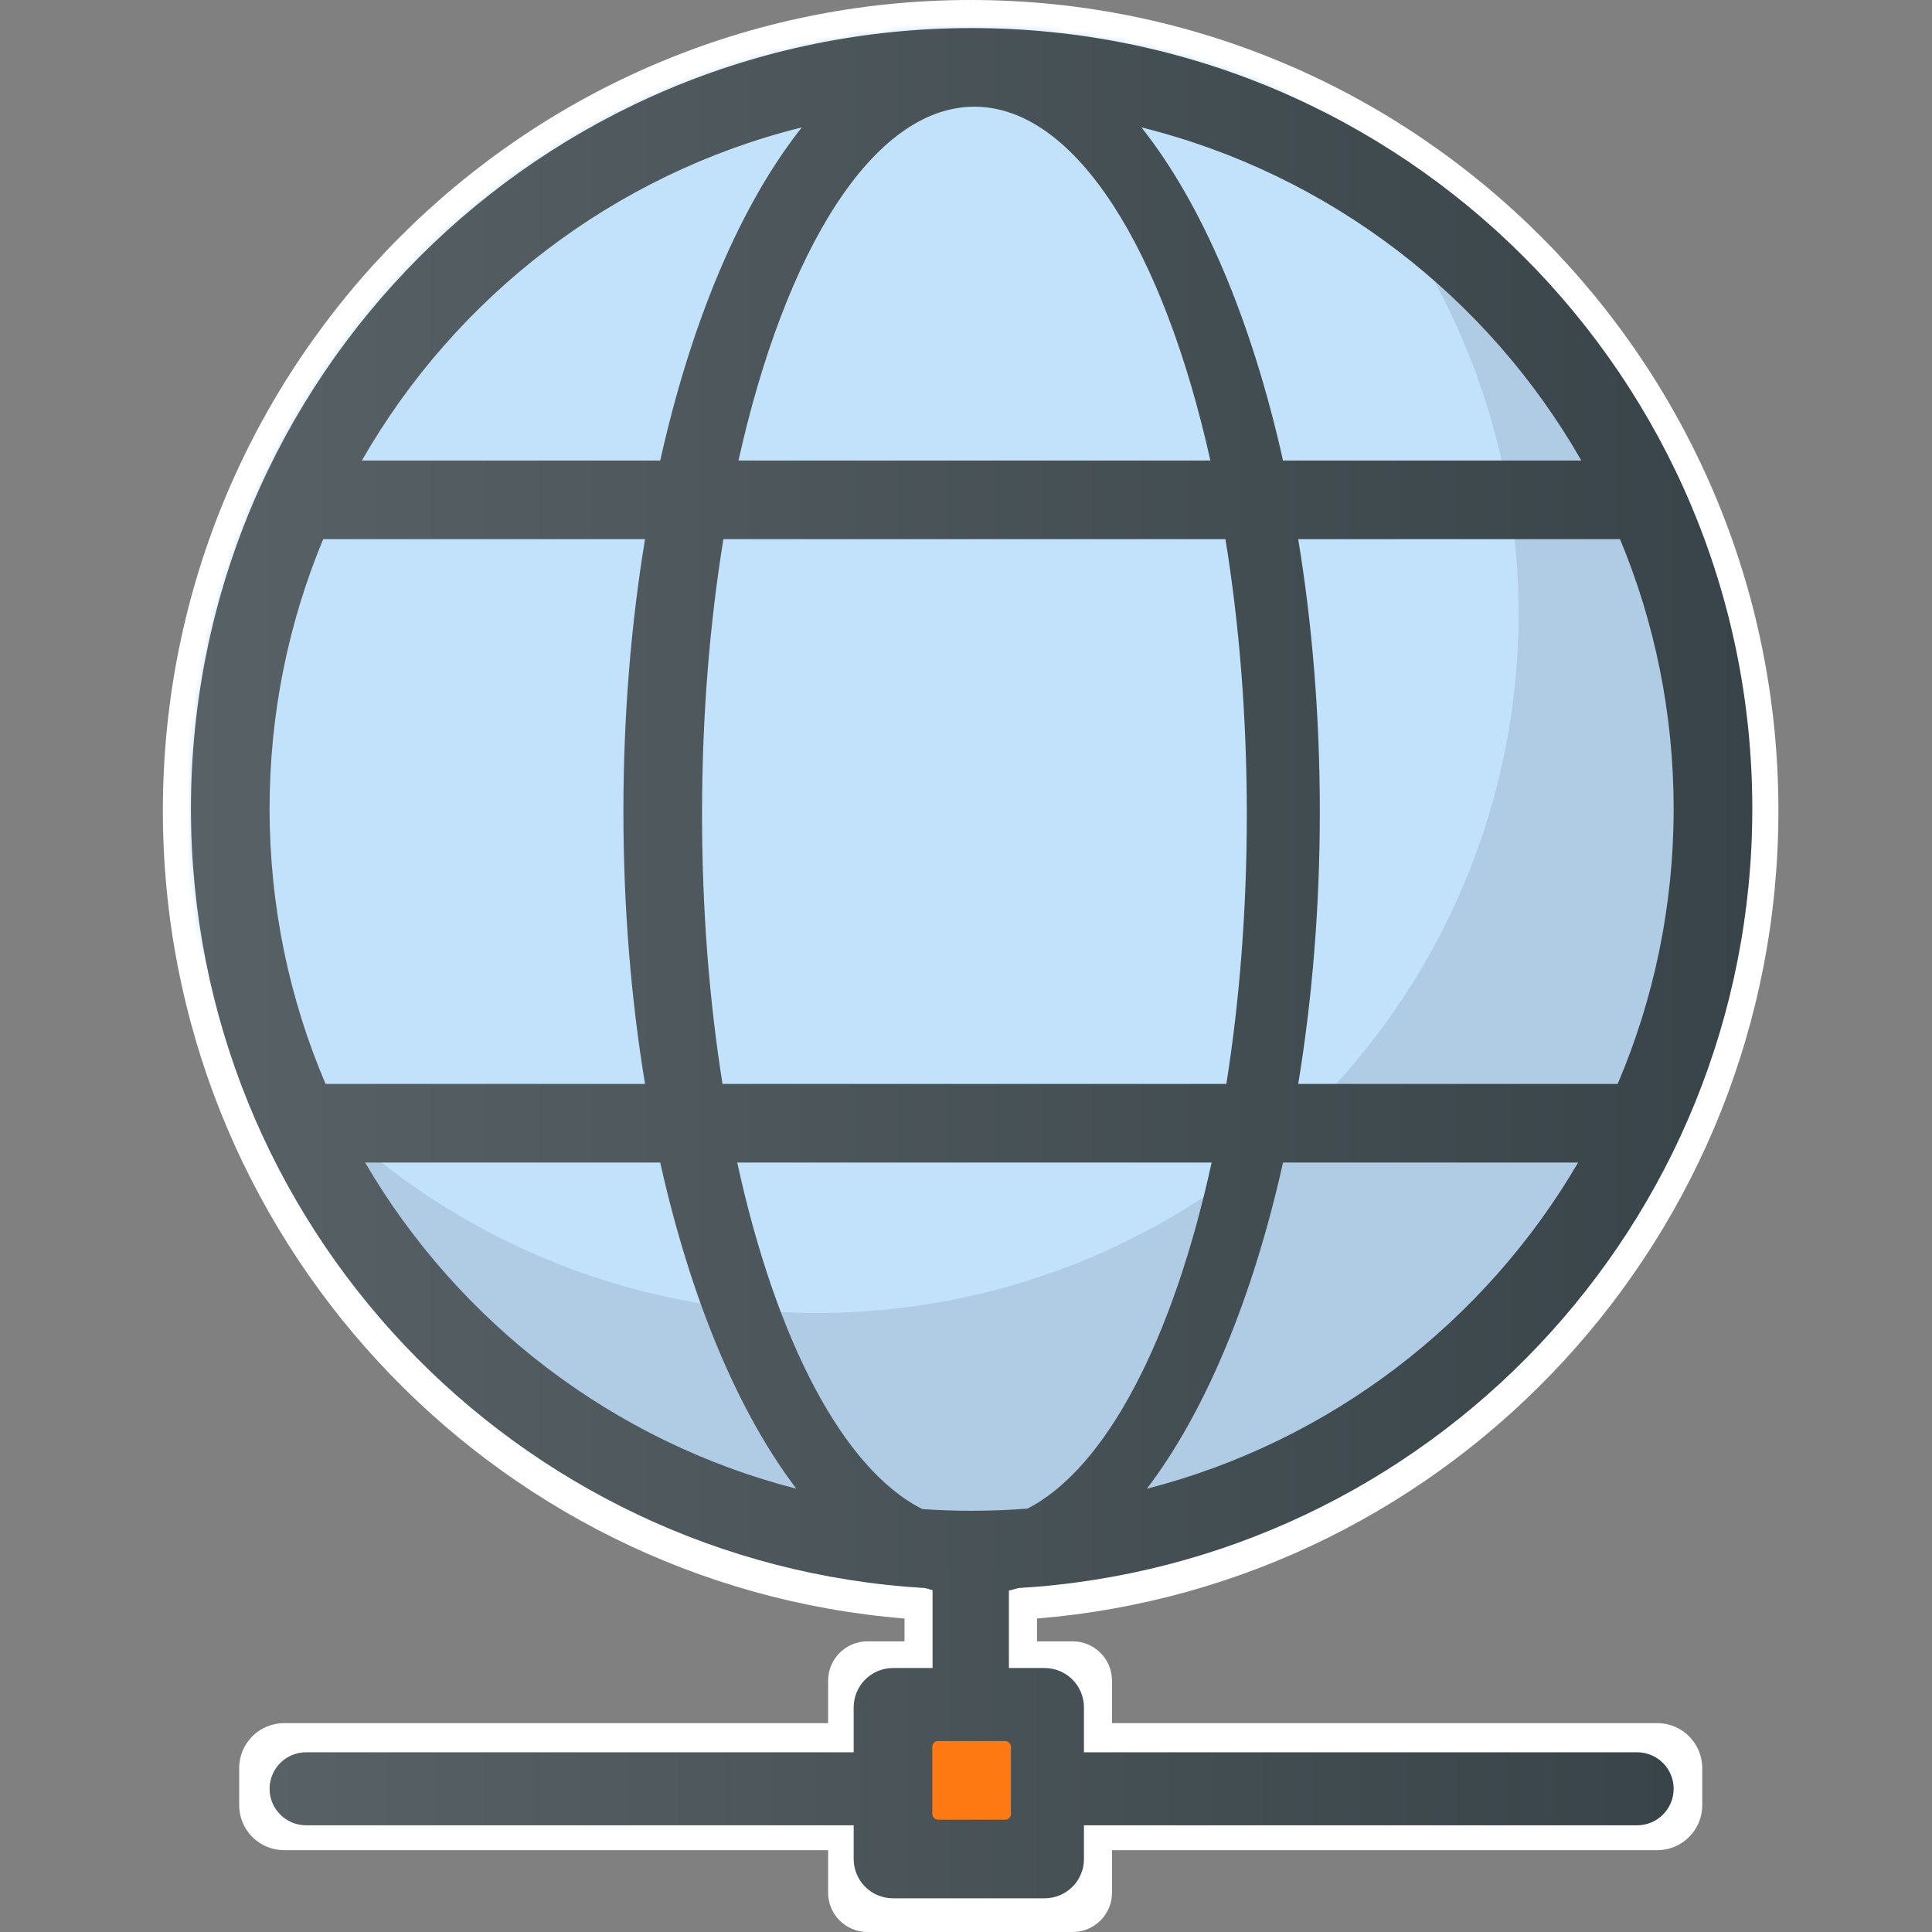
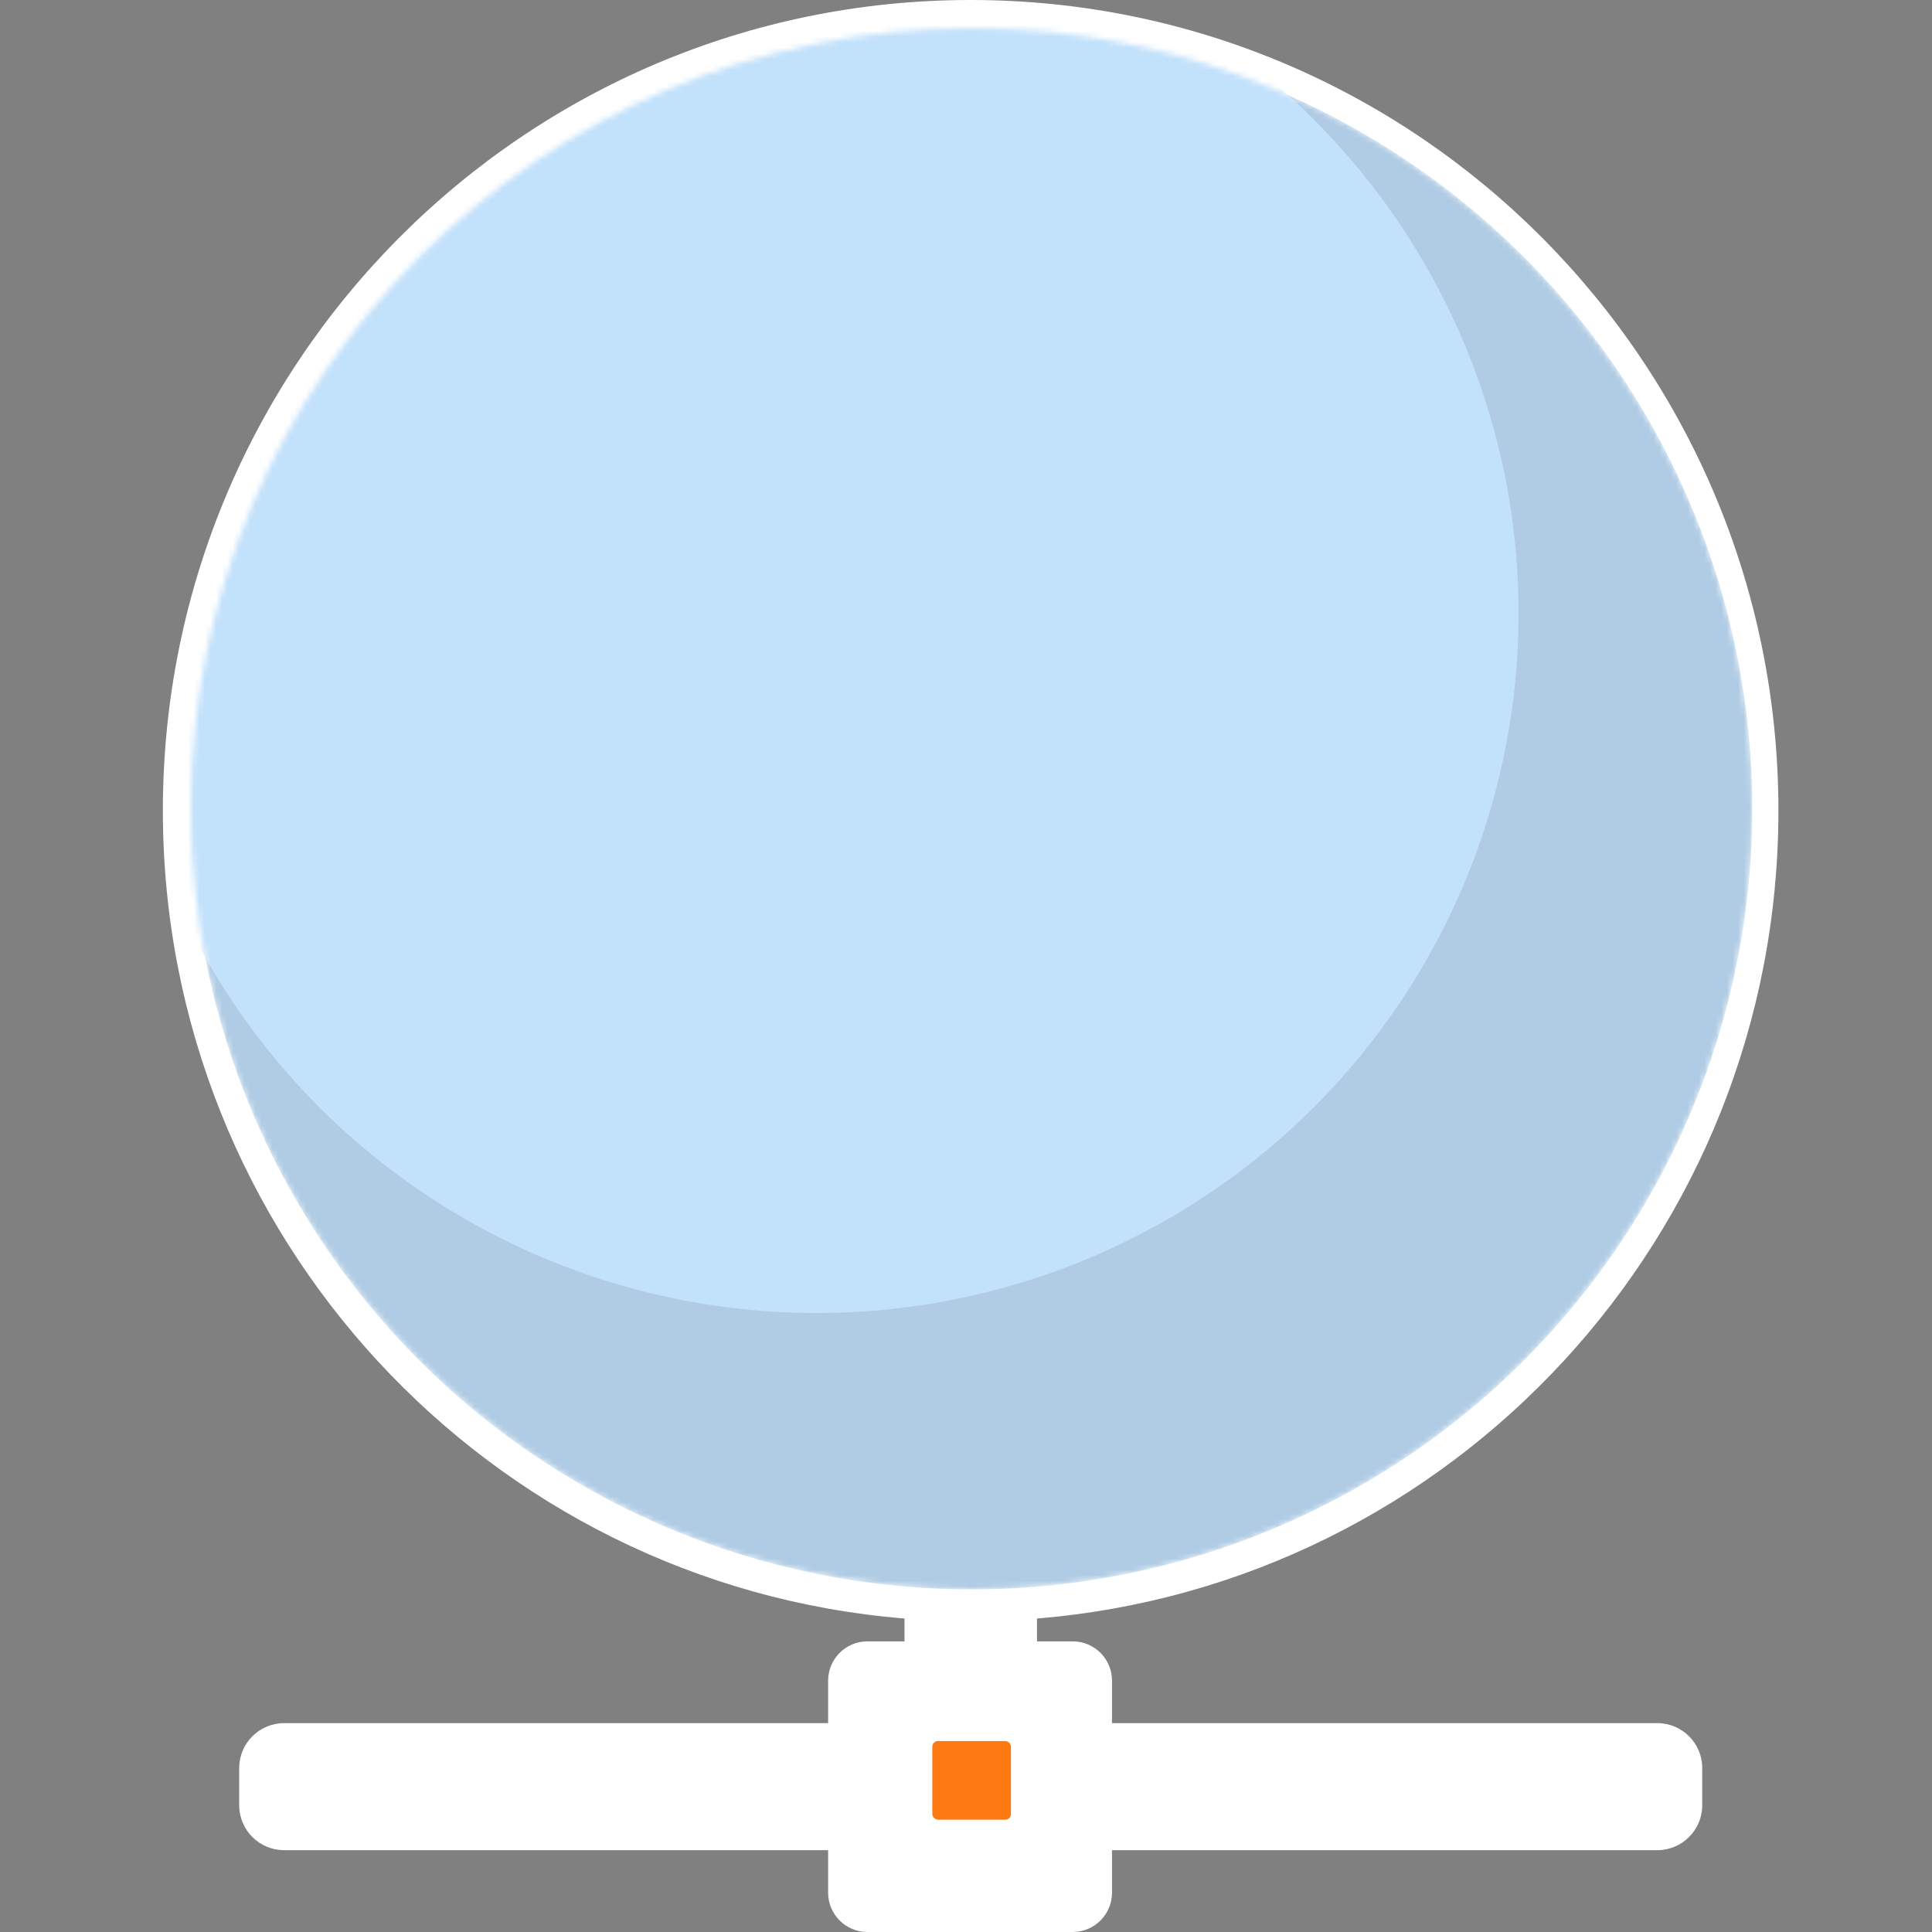
<svg xmlns="http://www.w3.org/2000/svg" width="344" height="344" viewBox="0 0 344 344" fill="none">
  <rect x="0" y="0" width="344" height="344" fill="#808080" stroke="none" />
  <path fill-rule="evenodd" clip-rule="evenodd" d="M184.64 288.18C258.548 282.151 316.654 220.05 316.654 144.33C316.654 64.619 252.261 0 172.827 0C93.394 0 29 64.619 29 144.33C29 220.062 87.125 282.171 161.05 288.183V292.25H154.45C150.584 292.25 147.45 295.384 147.45 299.25V306.81H50.59C46.172 306.81 42.59 310.392 42.59 314.81V321.43C42.59 325.848 46.172 329.43 50.59 329.43H147.45V337C147.45 340.866 150.584 344 154.45 344H190.997C194.863 344 197.997 340.866 197.997 337V329.43H295.09C299.508 329.43 303.09 325.848 303.09 321.43V314.81C303.09 310.392 299.508 306.81 295.09 306.81H197.997V299.25C197.997 295.384 194.863 292.25 190.997 292.25H184.64V288.18Z" fill="white" />
  <mask id="mask0_7_196" style="mask-type:alpha" maskUnits="userSpaceOnUse" x="34" y="5" width="278" height="278">
    <circle cx="173" cy="144" r="139" fill="#B0CCE4" />
  </mask>
  <g mask="url(#mask0_7_196)">
    <circle cx="173" cy="144" r="139" fill="#B0CCE4" />
    <ellipse cx="145.392" cy="109.223" rx="125" ry="124.564" fill="#C2E1FB" />
  </g>
-   <path fill-rule="evenodd" clip-rule="evenodd" d="M182.95 268.61C179.667 268.868 176.349 269 173 269C170.049 269 167.121 268.898 164.221 268.697C150.085 261.581 138.138 238.516 131.268 207H215.732C208.889 238.39 197.012 261.395 182.95 268.61ZM181.319 282.755C254.213 278.453 312 217.975 312 144C312 67.232 249.768 5 173 5C96.232 5 34 67.232 34 144C34 217.975 91.787 278.453 164.681 282.755C167.402 283.576 170.179 284 173 284C175.821 284 178.598 283.576 181.319 282.755ZM142.767 22.681C109.29 30.996 81.144 52.805 64.435 82H117.556C123.132 57.005 131.949 36.301 142.767 22.681ZM57.548 96C51.396 110.779 48 126.993 48 144C48 161.391 51.552 177.953 57.969 193H114.85C112.36 177.894 111 161.555 111 144.5C111 127.445 112.36 111.106 114.85 96H57.548ZM65.014 207H117.556C122.965 231.246 131.423 251.453 141.799 265.075C109.13 256.68 81.626 235.413 65.014 207ZM204.201 265.075C214.577 251.453 223.035 231.246 228.444 207H280.986C264.375 235.413 236.87 256.68 204.201 265.075ZM288.031 193C294.448 177.953 298 161.391 298 144C298 126.993 294.604 110.779 288.452 96H231.15C233.64 111.106 235 127.445 235 144.5C235 161.555 233.64 177.894 231.15 193H288.031ZM281.565 82C264.856 52.805 236.71 30.996 203.233 22.681C214.051 36.301 222.868 57.005 228.444 82H281.565ZM173.361 19C173.512 19.001 173.664 19.002 173.815 19.003C191.635 19.297 207.175 44.559 215.512 82H131.488C139.853 44.436 155.467 19.131 173.361 19ZM222 145C222 161.996 220.705 178.206 218.357 193H128.643C126.295 178.206 125 161.996 125 145C125 127.62 126.354 111.062 128.804 96H218.196C220.646 111.062 222 127.62 222 145Z" fill="url(#paint0_linear_7_196)" />
-   <path fill-rule="evenodd" clip-rule="evenodd" d="M179.64 279.773H166.047V297H159C155.134 297 152 300.134 152 304V312H54.5C50.91 312 48 314.91 48 318.5C48 322.09 50.91 325 54.5 325H152V331C152 334.866 155.134 338 159 338H186C189.866 338 193 334.866 193 331V325H291.5C295.09 325 298 322.09 298 318.5C298 314.91 295.09 312 291.5 312H193V304C193 300.134 189.866 297 186 297H179.64V279.773Z" fill="url(#paint1_linear_7_196)" />
  <rect x="166" y="310" width="14" height="14" rx="1" fill="#FF7912" />
  <defs>
    <linearGradient id="paint0_linear_7_196" x1="33.514" y1="139.959" x2="312.171" y2="139.959" gradientUnits="userSpaceOnUse">
      <stop stop-color="#586166" />
      <stop offset="1" stop-color="#384449" />
    </linearGradient>
    <linearGradient id="paint1_linear_7_196" x1="47.155" y1="308.458" x2="298.531" y2="308.458" gradientUnits="userSpaceOnUse">
      <stop stop-color="#586166" />
      <stop offset="1" stop-color="#384449" />
    </linearGradient>
  </defs>
</svg>